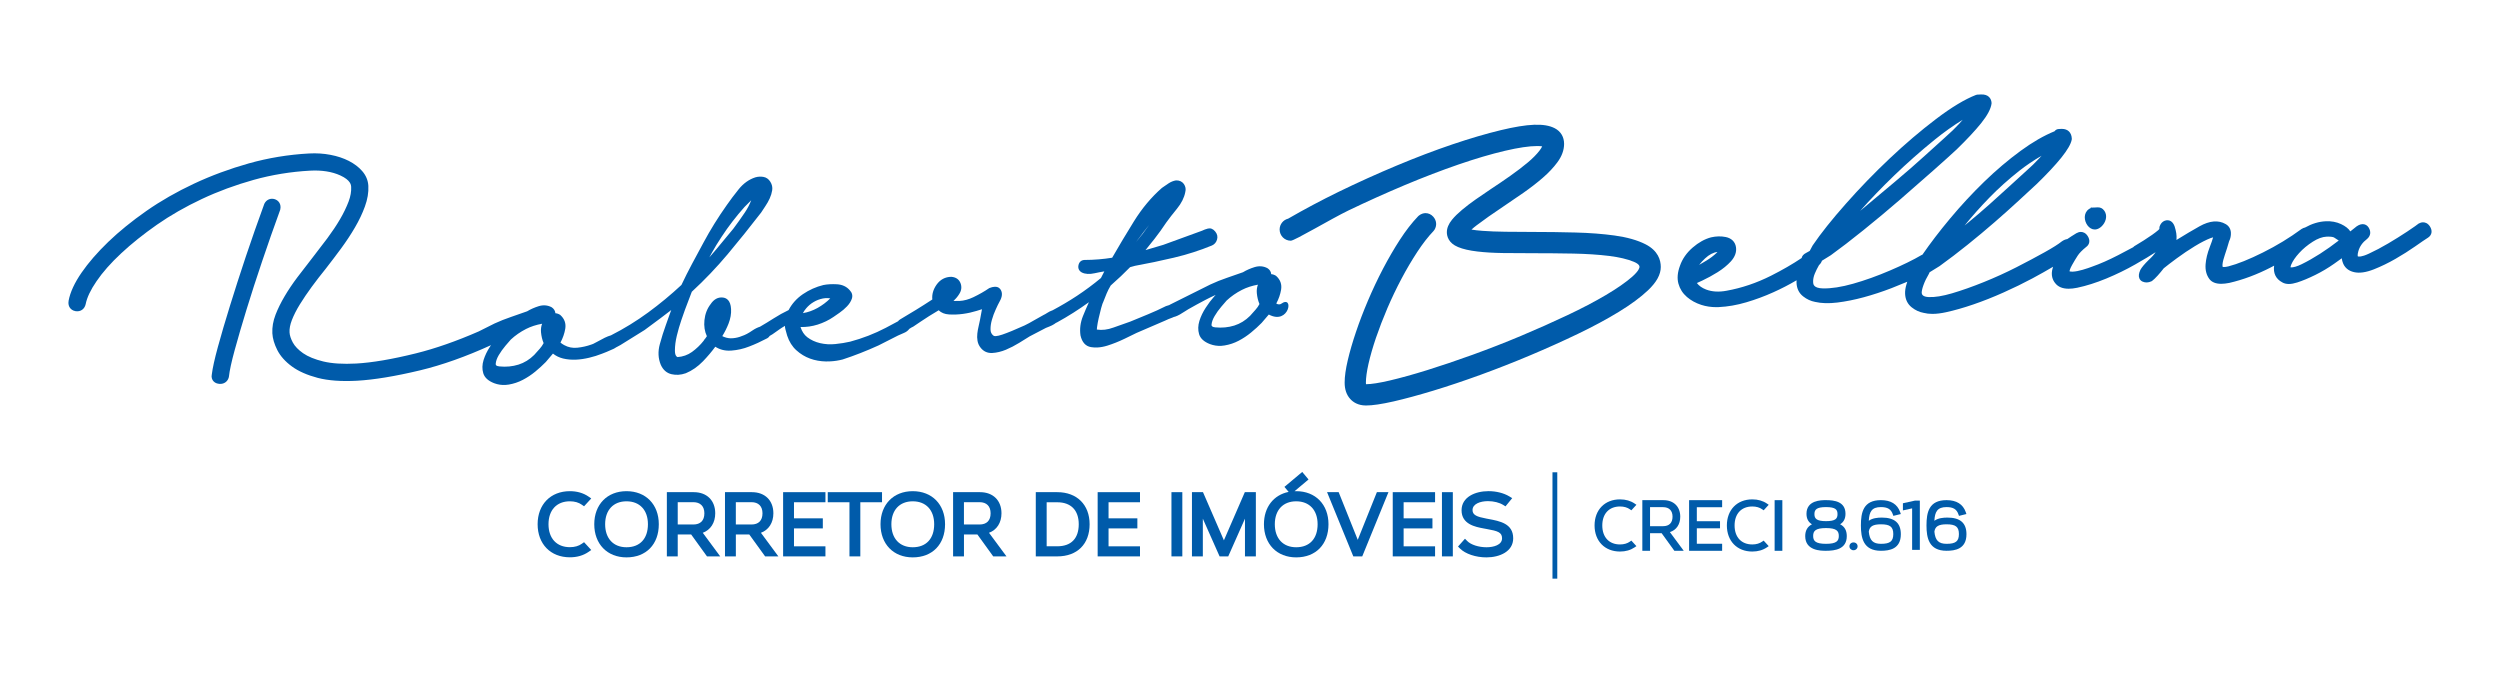
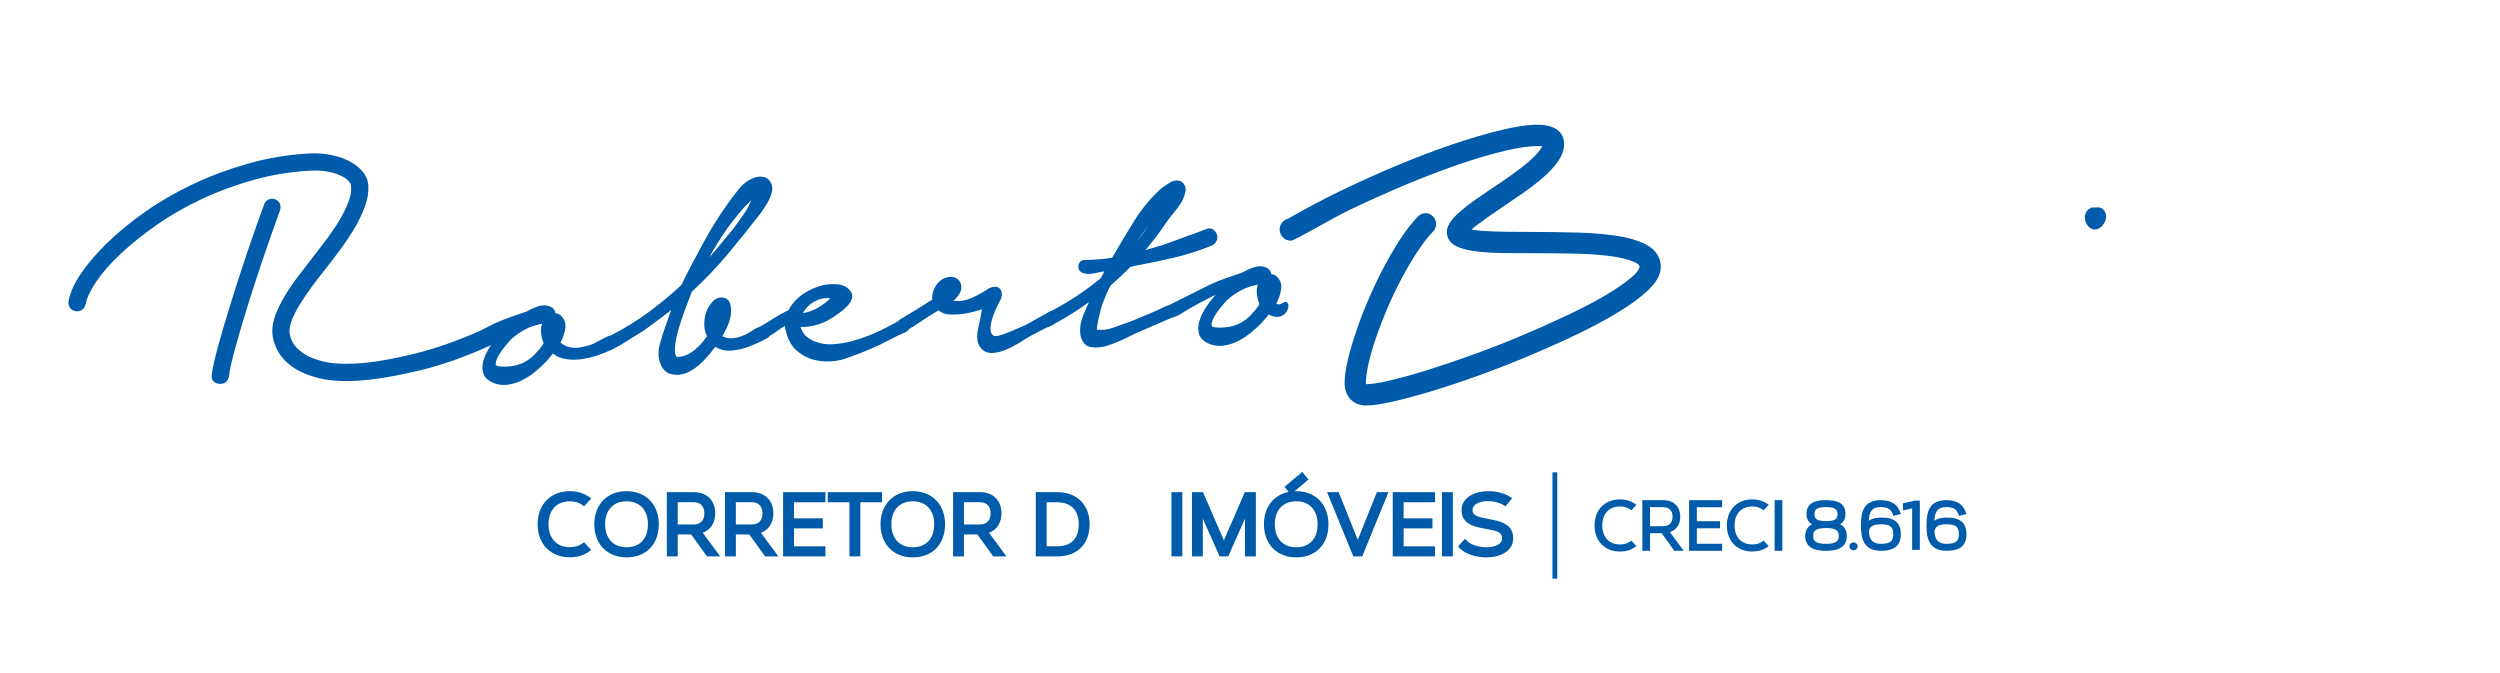
<svg xmlns="http://www.w3.org/2000/svg" version="1.1" id="Layer_1" x="0px" y="0px" width="1300px" height="350px" viewBox="0 0 1300 350" enable-background="new 0 0 1300 350" xml:space="preserve">
  <g>
    <g>
      <g>
        <path fill="#005BAA" d="M302.6,282.724c-1.674,1.208-3.777,1.808-6.264,1.808c-6.857,0-11.115-4.559-11.115-11.928     c0-7.358,4.258-11.928,11.115-11.928c2.486,0,4.59,0.607,6.264,1.814l1.109,0.78l3.738-4.072l-1.457-1.009     c-2.682-1.837-5.936-2.779-9.654-2.779c-10.035,0-16.77,6.913-16.77,17.193c0,10.282,6.734,17.197,16.77,17.197     c3.719,0,6.967-0.939,9.654-2.783l1.463-1.005l-3.744-4.073L302.6,282.724z" />
        <path fill="#005BAA" d="M325.779,255.41c-10.02,0-16.762,6.913-16.762,17.193c0,10.309,6.742,17.237,16.762,17.237     c10.201,0,16.799-6.763,16.799-17.237C342.578,262.323,335.826,255.41,325.779,255.41z M325.779,284.575     c-6.846,0-11.107-4.583-11.107-11.972c0-7.358,4.262-11.921,11.107-11.921c6.875,0,11.146,4.562,11.146,11.921     C336.926,280.101,332.758,284.575,325.779,284.575z" />
        <path fill="#005BAA" d="M371.922,266.915c0-6.673-4.375-10.989-11.156-10.989h-14.002v33.397h5.656v-11.386h6.994l8.215,11.386     h6.887l-9.072-12.271C369.5,275.539,371.922,271.83,371.922,266.915z M352.418,261.132h8.109c3.643,0,5.748,2.104,5.748,5.794     c0,3.755-2.031,5.814-5.748,5.814h-8.109V261.132z" />
        <path fill="#005BAA" d="M402.156,266.915c0-6.673-4.381-10.989-11.158-10.989h-14.006v33.397h5.65v-11.386h6.992l8.23,11.386     h6.885l-9.07-12.271C399.734,275.539,402.156,271.83,402.156,266.915z M382.633,261.132h8.127c3.645,0,5.734,2.104,5.734,5.794     c0,3.755-2.037,5.814-5.734,5.814h-8.127V261.132z" />
        <polygon fill="#005BAA" points="407.219,289.323 429.23,289.323 429.23,284.091 412.871,284.091 412.871,274.772      427.867,274.772 427.867,269.535 412.871,269.535 412.871,261.167 429.23,261.167 429.23,255.926 407.219,255.926    " />
        <polygon fill="#005BAA" points="458.652,255.926 430.432,255.926 430.432,261.167 441.721,261.167 441.721,289.323      447.367,289.323 447.367,261.167 458.652,261.167    " />
        <path fill="#005BAA" d="M474.627,255.41c-10.029,0-16.76,6.913-16.76,17.193c0,10.309,6.73,17.237,16.76,17.237     c10.201,0,16.803-6.763,16.803-17.237C491.43,262.323,484.67,255.41,474.627,255.41z M474.627,284.575     c-6.85,0-11.111-4.583-11.111-11.972c0-7.358,4.262-11.921,11.111-11.921c6.881,0,11.148,4.562,11.148,11.921     C485.775,280.101,481.609,284.575,474.627,284.575z" />
        <path fill="#005BAA" d="M520.77,266.915c0-6.673-4.373-10.989-11.158-10.989h-14.006v33.397h5.656v-11.386h6.99l8.227,11.386     h6.895l-9.088-12.271C518.346,275.539,520.77,271.83,520.77,266.915z M501.25,261.132h8.115c3.662,0,5.75,2.104,5.75,5.794     c0,3.755-2.033,5.814-5.75,5.814h-8.115V261.132z" />
        <path fill="#005BAA" d="M549.795,255.926h-11.186v33.397h11.186c10.367,0,16.805-6.404,16.805-16.72     C566.6,262.476,560.004,255.926,549.795,255.926z M549.795,284.068h-5.531v-22.886h5.531c7.098,0,11.156,4.167,11.156,11.421     C560.951,279.999,556.984,284.068,549.795,284.068z" />
-         <polygon fill="#005BAA" points="570.781,289.323 592.799,289.323 592.799,284.091 576.445,284.091 576.445,274.772      591.43,274.772 591.43,269.535 576.445,269.535 576.445,261.167 592.799,261.167 592.799,255.926 570.781,255.926    " />
        <rect x="609.156" y="255.926" fill="#005BAA" width="5.654" height="33.397" />
        <polygon fill="#005BAA" points="650.143,255.926 647.309,255.926 636.428,280.975 625.553,255.926 622.723,255.926      622.395,255.926 619.816,255.926 619.816,289.323 625.475,289.323 625.475,269.708 634.184,289.316 638.686,289.316      647.381,269.708 647.381,289.323 653.047,289.323 653.047,255.926 650.469,255.926    " />
        <path fill="#005BAA" d="M674.014,255.41c-0.287,0-0.572,0.011-0.854,0.018l7.271-6.098l-3.268-3.918l-9.264,7.768l2.193,2.609     c-7.824,1.577-12.844,7.941-12.844,16.814c0,10.309,6.736,17.237,16.764,17.237c10.197,0,16.799-6.763,16.799-17.237     C690.812,262.323,684.061,255.41,674.014,255.41z M674.014,284.575c-6.854,0-11.111-4.583-11.111-11.972     c0-7.358,4.258-11.921,11.111-11.921c6.867,0,11.145,4.562,11.145,11.921C685.158,280.101,680.992,284.575,674.014,284.575z" />
        <polygon fill="#005BAA" points="706.035,280.714 696.104,255.926 690.074,255.926 703.721,289.323 708.365,289.323      721.996,255.926 715.979,255.926    " />
        <polygon fill="#005BAA" points="724.223,289.323 746.236,289.323 746.236,284.091 729.881,284.091 729.881,274.772      744.871,274.772 744.871,269.535 729.881,269.535 729.881,261.167 746.236,261.167 746.236,255.926 724.223,255.926    " />
        <rect x="749.812" y="255.926" fill="#005BAA" width="5.66" height="33.397" />
        <path fill="#005BAA" d="M773.906,269.847l-1.078-0.207c-4.816-0.91-7.109-1.8-7.109-4.402c0-3.216,4.025-4.647,8.018-4.647     c3.02,0,5.92,0.729,7.971,1.998l1.152,0.716l3.49-4.272l-1.523-0.921c-2.859-1.729-6.793-2.715-10.803-2.715     c-6.965,0-14.01,3.08-14.01,9.958c0,7.297,7.207,8.638,11.504,9.44l1.506,0.278c5.84,1.044,8.043,1.731,8.043,4.854     c0,3.438-4.352,4.65-8.084,4.65c-4.092,0-8.135-1.311-10.039-3.26l-1.156-1.182l-3.621,4.069l1.033,1.035     c2.811,2.79,8.199,4.601,13.709,4.601c6.957,0,13.953-3.062,13.953-9.919C786.861,272.265,779.988,270.977,773.906,269.847z" />
      </g>
      <g>
        <path fill="#005BAA" d="M850.936,283.989l-2.637-2.881l-0.695,0.496c-1.393,1-3.15,1.51-5.201,1.51     c-5.684,0-9.213-3.785-9.213-9.881c0-6.088,3.529-9.864,9.213-9.864c2.051,0,3.809,0.502,5.201,1.5l0.695,0.498l2.637-2.877     l-0.912-0.629c-2.115-1.452-4.68-2.187-7.621-2.187c-7.902,0-13.227,5.45-13.227,13.559c0,8.12,5.324,13.568,13.227,13.568     c2.941,0,5.494-0.738,7.621-2.188L850.936,283.989z" />
        <path fill="#005BAA" d="M854.012,260.083v26.335h4.01v-9.159h6.029l6.625,9.159h4.865l-7.195-9.723     c3.393-1.099,5.385-4.006,5.385-8.036c0-5.211-3.426-8.576-8.719-8.576H854.012z M869.721,268.664     c0,3.195-1.746,4.948-4.896,4.948h-6.803v-9.886h6.803C867.932,263.727,869.721,265.527,869.721,268.664z" />
        <polygon fill="#005BAA" points="895.512,260.083 878.33,260.083 878.33,286.418 895.512,286.418 895.512,282.752      882.348,282.752 882.348,274.714 894.408,274.714 894.408,271.035 882.348,271.035 882.348,263.755 895.512,263.755    " />
-         <path fill="#005BAA" d="M919.729,283.989l-2.637-2.881l-0.705,0.496c-1.393,1-3.139,1.51-5.191,1.51     c-5.684,0-9.211-3.785-9.211-9.881c0-6.088,3.527-9.864,9.211-9.864c2.053,0,3.803,0.502,5.191,1.5l0.705,0.498l2.637-2.877     l-0.914-0.629c-2.119-1.452-4.686-2.187-7.619-2.187c-7.922,0-13.223,5.45-13.223,13.559c0,8.12,5.301,13.568,13.223,13.568     c2.934,0,5.492-0.738,7.619-2.188L919.729,283.989z" />
+         <path fill="#005BAA" d="M919.729,283.989l-2.637-2.881l-0.705,0.496c-1.393,1-3.139,1.51-5.191,1.51     c-5.684,0-9.211-3.785-9.211-9.881c0-6.088,3.527-9.864,9.211-9.864c2.053,0,3.803,0.502,5.191,1.5l0.705,0.498l2.637-2.877     l-0.914-0.629c-2.119-1.452-4.686-2.187-7.619-2.187c-7.922,0-13.223,5.45-13.223,13.559c0,8.12,5.301,13.568,13.223,13.568     c2.934,0,5.492-0.738,7.619-2.188L919.729,283.989" />
        <rect x="922.805" y="260.083" fill="#005BAA" width="4.016" height="26.335" />
        <path fill="#005BAA" d="M960.326,278.78c0-2.938-1.129-4.973-3.457-6.159c1.857-1.13,2.785-2.96,2.785-5.45     c0-6.361-5.783-7.099-10.123-7.099c-2.51,0-10.158,0-10.158,7.099c0,2.497,0.947,4.327,2.842,5.469     c-2.334,1.193-3.5,3.256-3.5,6.141c0,7.627,8.143,7.627,10.816,7.627C954.164,286.407,960.326,285.612,960.326,278.78z      M942.844,278.693c0-2.526,1.123-4.099,6.688-4.099c5.533,0,6.648,1.572,6.648,4.099c0,2.53-1.115,4.096-6.648,4.096     C943.967,282.789,942.844,281.224,942.844,278.693z M943.504,267.338c0-2.26,1.01-3.654,6.021-3.654     c5.008,0,5.98,1.337,5.98,3.654c0,2.316-0.973,3.657-5.98,3.657C944.514,270.995,943.504,269.597,943.504,267.338z" />
        <path fill="#005BAA" d="M963.814,286.126c1.201,0,2.135-0.905,2.135-2.047c0-1.149-0.922-2.021-2.135-2.021     c-1.199,0-2.107,0.871-2.107,2.021C961.707,285.221,962.641,286.126,963.814,286.126z" />
        <path fill="#005BAA" d="M988.436,277.794c0-5.815-3.223-8.65-9.869-8.65c-2.129,0-4.85,0.221-6.799,1.66     c0.248-4.721,1.537-7.12,6.318-7.12c3.451,0,5.24,1.084,6.166,3.744l0.295,0.824l3.885-0.954l-0.359-1.002     c-1.455-4.131-4.814-6.224-9.986-6.224c-9.156,0-10.418,6.318-10.418,13.146c0,6.521,1.232,13.189,10.418,13.189     C982.527,286.407,988.436,285.503,988.436,277.794z M971.768,276.457c0.389-2.748,2.188-3.817,6.348-3.817     c4.719,0,6.391,1.322,6.391,5.078c0,3.741-1.672,5.071-6.391,5.071C973.988,282.789,972.201,281.019,971.768,276.457z" />
        <polygon fill="#005BAA" points="998.316,285.947 998.316,260.308 995.805,260.308 989.512,261.695 989.512,265.418      994.307,264.348 994.307,285.947    " />
        <path fill="#005BAA" d="M1001.773,273.218c0,6.521,1.246,13.189,10.434,13.189c4.441,0,10.352-0.904,10.352-8.613     c0-5.815-3.229-8.65-9.875-8.65c-2.131,0-4.85,0.221-6.811,1.66c0.264-4.721,1.555-7.12,6.334-7.12     c3.445,0,5.238,1.084,6.172,3.744l0.287,0.824l3.867-0.954l-0.342-1.002c-1.459-4.131-4.818-6.224-9.984-6.224     C1003.047,260.072,1001.773,266.391,1001.773,273.218z M1018.633,277.718c0,3.741-1.68,5.071-6.404,5.071     c-4.131,0-5.922-1.771-6.344-6.332c0.396-2.748,2.189-3.817,6.344-3.817C1016.953,272.64,1018.633,273.962,1018.633,277.718z" />
      </g>
      <g>
        <rect x="807.287" y="245.59" fill="#005BAA" width="2.498" height="55.304" />
      </g>
    </g>
    <g>
      <g>
        <g>
          <path fill="#005BAA" d="M145.736,108.958c0.652-2.907-0.979-4.795-2.914-5.396c-2.135-0.649-4.234,0.255-5.266,2.206      c-0.051,0.124-0.109,0.242-0.168,0.375c-3.303,9.02-6.498,18.149-9.523,27.164c-3.004,9.013-5.793,17.66-8.266,25.666      c-2.482,7.987-4.594,15.198-6.297,21.422c-1.719,6.299-2.752,10.973-3.158,14.28c-0.357,1.56,0.201,2.666,0.574,3.199      c0.484,0.701,1.451,1.579,3.266,1.739c0.277,0.032,0.541,0.032,0.801,0.013c2.029-0.111,3.635-1.388,4.166-3.357      c0.033-0.154,0.066-0.308,0.096-0.464c0.332-3.11,1.344-7.73,2.992-13.76c1.664-6.098,3.729-13.171,6.139-21.02      c2.406-7.867,5.158-16.343,8.15-25.206c2.98-8.856,6.119-17.768,9.297-26.496C145.67,109.202,145.697,109.082,145.736,108.958z" />
        </g>
        <g>
          <path fill="#005BAA" d="M666.162,157.984c-0.734,0.528-1.992,0.269-2.496-0.165c1.254-2.326,2.088-4.726,2.496-7.136      c0.477-2.839-0.375-5.239-2.625-7.253c-0.83-0.519-1.672-0.807-2.502-0.867c-0.096-1.258-0.744-2.307-1.939-3.092      c-2.053-1.112-4.334-1.303-6.734-0.567c-2.223,0.686-4.242,1.579-6.016,2.659c-2.695,0.967-5.49,1.936-8.375,2.92      c-2.947,0.996-5.818,2.148-8.572,3.44l-21.125,10.541c-0.074,0.048-0.135,0.119-0.223,0.16      c-0.652,0.169-1.223,0.348-1.758,0.554c-3.094,1.554-6.221,2.975-9.287,4.234l-9.303,3.833      c-2.457,0.828-5.357,1.851-8.697,3.075c-3.062,1.131-5.943,1.474-8.641,1.051c0-0.213,0.004-0.578,0.092-1.219      c0.195-1.459,0.484-3.068,0.873-4.76c0.375-1.707,0.795-3.43,1.262-5.142c0.59-2.179,0.879-2.806,1.047-3.101      c0.605-1.548,1.211-3.064,1.824-4.565c0.576-1.389,1.297-2.788,2.125-4.143c1.865-1.631,3.635-3.257,5.291-4.823      c1.646-1.567,3.254-3.137,4.775-4.697l2.561-0.703c6.57-1.184,13.363-2.616,20.217-4.236c6.865-1.619,13.512-3.752,19.781-6.331      c1.334-0.595,2.229-1.62,2.65-3.089c0.441-1.498,0.119-2.912-0.984-4.22c-1.104-1.332-2.375-1.841-3.777-1.493      c-1.09,0.281-2.141,0.672-3.037,1.121l-20.158,7.344l-9.248,2.737c1.605-1.939,3.158-3.89,4.66-5.82      c2.16-2.76,4.219-5.624,6.105-8.489c1.537-2.131,3.422-4.567,5.615-7.238c2.287-2.801,3.744-5.701,4.297-8.576      c0.418-1.538,0.17-2.967-0.729-4.27c-0.951-1.309-2.381-1.923-4.094-1.858c-1.361,0.224-2.68,0.761-3.914,1.58      c-1.146,0.763-2.256,1.521-3.408,2.335c-5.467,4.788-10.359,10.625-14.529,17.348c-4.082,6.588-7.896,12.953-11.328,18.941      c-2.318,0.372-4.648,0.668-6.961,0.848c-2.43,0.206-4.887,0.316-7.445,0.316c-1.65,0.074-2.756,1.035-3.115,2.691      c-0.359,1.652,0.258,3.012,1.785,3.846c1.738,0.841,3.975,0.959,6.635,0.37c1.766-0.393,3.445-0.717,5.02-0.96l-1.756,3.446      c-4.018,3.342-8.217,6.452-12.48,9.271c-4.064,2.688-8.338,5.199-12.777,7.571c-0.035,0.007-0.082,0.007-0.111,0.022      c-0.836,0.277-1.676,0.703-2.555,1.267c-0.936,0.618-1.406,0.854-1.742,0.993c-1.723,0.924-3.461,1.901-5.184,2.911      c-1.627,0.978-3.264,1.855-4.857,2.624c-4.834,2.195-8.746,3.791-11.625,4.778c-1.383,0.461-2.512,0.728-3.328,0.775      c-0.873,0.038-1.146-0.161-1.334-0.331c-0.945-0.738-1.416-1.785-1.426-3.171c-0.023-1.572,0.217-3.24,0.721-4.989      c0.504-1.801,1.166-3.591,1.953-5.3c0.783-1.757,1.492-3.21,2.113-4.32c1.301-2.29,1.486-4.292,0.551-5.919      c-0.451-0.801-1.377-1.732-3.244-1.621c-0.799,0.041-1.66,0.249-2.678,0.656c-0.064,0.034-0.135,0.054-0.17,0.092      c-2.365,1.633-5.111,3.193-8.16,4.661c-2.451,1.171-4.863,1.831-7.166,1.953c-0.494,0.027-0.975,0.034-1.545,0.011      c-0.592,0.033-1.129,0.01-1.643-0.072c1.219-1.051,2.217-2.252,3.02-3.572c1.162-1.828,1.381-3.729,0.633-5.648      c-0.773-1.933-2.371-3.059-4.723-3.26c-3.182,0.01-5.809,1.396-7.719,4.082c-1.736,2.475-2.48,5.064-2.207,7.697      c-2.977,1.956-5.824,3.761-8.443,5.371c-2.756,1.682-5.541,3.359-8.348,5.023c-0.443,0.252-0.764,0.574-1.02,0.94      c-0.705,0.408-1.463,0.81-2.24,1.193c-1.393,0.701-2.822,1.449-4.166,2.223c-2.906,1.519-5.953,2.899-9.045,4.099      c-3.092,1.193-6.293,2.24-9.484,3.094c-2.314,0.534-4.883,0.958-7.633,1.236c-2.707,0.291-5.385,0.135-7.959-0.466      c-2.523-0.588-4.777-1.624-6.707-3.098c-1.598-1.241-2.773-3.013-3.492-5.288c3.014,0.072,6.008-0.351,8.928-1.268      c3-0.952,5.775-2.303,8.236-3.99c0.668-0.457,1.705-1.177,3.115-2.16c1.445-1.009,2.766-2.13,3.914-3.354      c1.213-1.267,2.053-2.616,2.51-4.002c0.508-1.585,0.119-3.1-1.104-4.355c-1.635-1.91-3.898-2.954-6.707-3.11      c-2.645-0.141-4.949-0.009-7.008,0.398c-3.783,0.92-7.367,2.516-10.658,4.755c-3.229,2.211-5.715,4.987-7.414,8.269      c-2.631,1.255-5.252,2.702-7.793,4.33c-2.438,1.567-4.857,3.022-7.104,4.327c-1.262,0.393-2.615,1.054-4.021,2.022      c-1.986,1.373-3.777,2.312-5.404,2.827c-1.398,0.599-2.936,0.973-4.561,1.124c-1.58,0.168-3.094-0.044-4.615-0.631      c-0.316-0.089-0.586-0.21-0.795-0.344c-0.053-0.045-0.115-0.083-0.188-0.137c1.248-2.007,2.328-4.169,3.227-6.44      c1.012-2.589,1.477-5.167,1.324-7.636c-0.24-4.585-2.463-5.78-4.311-5.972c-2.506-0.262-4.656,0.938-6.336,3.461      c-1.787,2.307-2.867,5.1-3.203,8.334c-0.311,3.06,0.105,5.853,1.271,8.326c-0.268,0.467-0.535,0.859-0.805,1.158      c-0.424,0.465-0.705,0.869-0.879,1.21c-1.748,2.22-3.793,4.175-6.08,5.824c-2.195,1.575-4.736,2.479-7.514,2.661      c-0.471-0.191-1.344-0.791-1.344-3.455c0-2.34,0.336-4.921,0.994-7.659c0.67-2.755,1.449-5.482,2.342-8.085      c0.902-2.607,1.535-4.408,1.881-5.383l3.566-9.386c6.672-6.154,12.975-12.754,18.727-19.621      c5.77-6.875,11.576-14.117,17.324-21.564c0.623-0.996,1.352-2.104,2.191-3.324c0.842-1.245,1.609-2.592,2.258-4.001      c0.646-1.411,1.08-2.851,1.301-4.26c0.236-1.553-0.088-3.034-0.967-4.43c-0.887-1.422-2.111-2.281-3.631-2.531      c-1.383-0.238-2.75-0.168-4.154,0.233c-3.277,1.056-6.197,3.127-8.639,6.156c-2.354,2.919-4.449,5.719-6.24,8.29      c-4.508,6.362-8.582,12.931-12.111,19.521c-2.025,3.721-4.01,7.41-5.957,11.061c-1.916,3.588-3.764,7.271-5.49,10.923      c-5.436,5.057-11.252,9.879-17.307,14.321c-6.082,4.454-12.537,8.427-19.256,11.837c0,0.01-0.025,0.019-0.045,0.035      c-1.037,0.306-2.117,0.704-3.26,1.267c-1.449,0.72-2.855,1.468-4.195,2.224c-1.568,0.917-2.404,1.225-2.885,1.349      c-2.256,0.809-4.666,1.347-7.209,1.615c-2.426,0.26-4.715-0.198-6.832-1.367c-0.791-0.441-1.426-0.875-1.92-1.306      c1.248-2.34,2.078-4.736,2.486-7.144c0.465-2.827-0.375-5.244-2.639-7.253c-0.807-0.525-1.656-0.812-2.486-0.863      c-0.105-1.256-0.754-2.299-1.92-3.094c-2.074-1.114-4.365-1.312-6.766-0.573c-2.211,0.69-4.223,1.586-6.012,2.664      c-2.699,0.966-5.498,1.943-8.379,2.933c-2.941,0.993-5.807,2.136-8.568,3.407l-8.256,4.136      c-11.596,5.062-22.535,8.88-32.559,11.372c-12.398,3.079-22.889,4.859-31.154,5.313c-6.834,0.367-12.576,0.007-17.084-1.078      c-4.414-1.07-7.947-2.516-10.512-4.3c-2.479-1.734-4.256-3.594-5.318-5.53c-1.064-1.964-1.631-3.756-1.719-5.321      c-0.105-1.863,0.303-3.996,1.209-6.358c1-2.567,2.395-5.32,4.158-8.179c1.834-2.959,3.902-6.02,6.158-9.097      c2.314-3.158,4.748-6.285,7.268-9.403c2.668-3.415,5.365-6.99,8.016-10.569c2.693-3.68,5.131-7.354,7.211-10.939      c2.131-3.645,3.867-7.292,5.154-10.835c1.387-3.766,1.988-7.397,1.807-10.773c-0.154-2.844-1.229-5.446-3.209-7.707      c-1.76-2.045-4.098-3.806-6.949-5.277c-2.742-1.406-5.957-2.482-9.51-3.15c-3.523-0.69-7.268-0.926-11.145-0.72      c-10.729,0.582-21.242,2.321-31.289,5.142c-10.008,2.824-19.607,6.367-28.561,10.567c-8.977,4.208-17.324,8.981-24.812,14.219      c-7.463,5.222-14.102,10.604-19.734,16.018c-5.648,5.446-10.32,10.812-13.871,15.966c-3.691,5.34-5.971,10.28-6.777,14.636      c-0.332,1.776,0.178,2.986,0.662,3.677c0.475,0.674,1.377,1.522,2.967,1.786c2.553,0.402,4.654-1.047,5.236-3.651      c0.662-3.415,2.559-7.433,5.639-11.909c3.17-4.662,7.471-9.53,12.77-14.47c5.344-4.997,11.631-10.018,18.648-14.93      c6.998-4.875,14.848-9.369,23.311-13.348c8.467-3.992,17.562-7.335,27.02-9.98c9.434-2.627,19.279-4.238,29.277-4.781      c6.09-0.331,11.371,0.5,15.701,2.461c5.506,2.501,5.645,5.094,5.688,5.94c0.131,2.4-0.312,4.979-1.338,7.687      c-1.133,2.963-2.623,6.055-4.451,9.174c-1.861,3.18-4.07,6.486-6.566,9.854c-2.539,3.388-5.164,6.83-7.834,10.246      c-2.684,3.42-5.25,6.762-7.732,10.028c-2.529,3.353-4.768,6.68-6.668,9.912c-1.949,3.297-3.533,6.514-4.709,9.55      c-1.275,3.3-1.838,6.566-1.684,9.698c0.152,2.713,1.02,5.654,2.566,8.722c1.586,3.13,4.146,6.016,7.639,8.562      c3.389,2.479,7.91,4.479,13.426,5.931c5.438,1.413,12.312,1.915,20.424,1.47c8.775-0.49,19.816-2.302,32.789-5.408      c11.439-2.745,23.805-7.133,36.861-13.092c-0.178,0.283-0.385,0.558-0.561,0.851c-1.455,2.203-2.559,4.508-3.299,6.848      c-0.758,2.441-0.811,4.76-0.168,6.9c0.682,2.253,2.588,4.011,5.689,5.201c1.881,0.706,3.824,1.003,5.84,0.894      c0.562-0.034,1.152-0.102,1.729-0.19c2.568-0.433,5.031-1.26,7.32-2.464c2.279-1.188,4.465-2.627,6.49-4.299      c1.992-1.638,3.807-3.304,5.463-4.99l3.705-4.359c1.566,1.229,3.316,2.079,5.271,2.553c4.33,1.048,8.961,0.695,13.607-0.411      c2.314-0.547,4.514-1.241,6.562-2.06l2.453-0.962c1.252-0.497,2.459-1.024,3.615-1.582c0.508-0.239,0.965-0.53,1.396-0.83      c0.102-0.052,0.197-0.074,0.307-0.14c0.576-0.36,1.182-0.692,1.916-1.035l12.537-7.801c2.664-1.965,5.406-3.985,8.209-6.085      c1.896-1.423,3.781-2.861,5.641-4.297c-0.322,0.843-0.635,1.684-0.928,2.521c-0.666,1.851-1.301,3.614-1.891,5.316      c-1.104,3.026-2.16,6.359-3.129,9.932c-1.037,3.769-0.871,7.358,0.498,10.682c1.203,2.709,3.111,4.357,5.646,4.928      c1.135,0.255,2.287,0.351,3.465,0.293c1.262-0.069,2.578-0.334,3.916-0.813c3.217-1.319,6.217-3.42,8.924-6.206      c2.4-2.499,4.561-5.04,6.408-7.572c2.352,1.51,5.018,2.193,7.949,2.019l0.355-0.008c3.254-0.247,6.385-0.96,9.297-2.118      c3.016-1.141,6.197-2.602,9.463-4.323c0.537-0.312,0.922-0.72,1.219-1.198c0.514-0.34,0.998-0.648,1.445-0.852l3.705-2.611      c0.895-0.619,1.824-1.22,2.77-1.754c0.016,0.563,0.096,1.143,0.24,1.734c0.273,1.108,0.58,2.229,0.926,3.346      c1.047,3.153,2.664,5.718,4.816,7.638c2.105,1.911,4.486,3.351,7.064,4.286c2.568,0.951,5.354,1.445,8.281,1.5      c0.791,0.012,1.598,0,2.381-0.052c2.092-0.114,4.199-0.436,6.293-0.975c6.133-1.998,12.408-4.463,18.668-7.313l10.123-5.134      c0.893-0.446,1.953-0.915,3.178-1.399c1.113-0.448,2.021-1.147,2.717-2.075c0.715-0.486,1.393-0.9,2.049-1.172      c0.951-0.612,2.189-1.448,3.734-2.521c1.6-1.08,3.059-2.041,4.488-2.933c1.34-0.821,3-1.834,4.992-3.036      c1.32,1.289,3.105,2.027,5.34,2.162c2.35,0.158,4.822,0.062,7.357-0.288c2.52-0.346,4.881-0.881,7.033-1.553      c1.137-0.36,2.059-0.653,2.783-0.866l-1.018,5.505c-0.221,1.129-0.467,2.269-0.75,3.45c-0.289,1.19-0.504,2.42-0.646,3.679      c-0.164,1.267-0.121,2.552,0.096,3.804c0.225,1.315,0.768,2.516,1.594,3.547c1.525,1.97,3.58,2.9,6.086,2.769      c2.305-0.127,4.693-0.699,7.08-1.687c2.344-0.992,4.666-2.185,6.912-3.572l5.473-3.394l8.41-4.381l1.838-0.733      c0.865-0.336,1.691-0.751,2.473-1.241c0.316-0.185,0.6-0.398,0.896-0.631c0.184-0.069,0.381-0.146,0.566-0.255      c5.729-3.142,11.291-6.672,16.596-10.508c-1.146,2.54-2.18,4.953-3.092,7.223c-1.334,3.334-1.777,6.698-1.277,10.08      c0.793,3.54,2.641,5.579,5.479,6.06c1.09,0.185,2.25,0.245,3.416,0.181c1.6-0.089,3.328-0.413,5.094-0.965      c2.939-0.922,5.934-2.122,8.861-3.536l6.342-3.086l14.914-6.422c0.887-0.452,2.082-0.948,3.672-1.524      c0.297-0.102,0.551-0.221,0.791-0.351c0.203-0.038,0.408-0.077,0.6-0.137c0.807-0.267,1.643-0.65,2.496-1.136      c0.826-0.47,1.648-0.975,2.473-1.52c0.773-0.513,1.441-0.924,1.945-1.219c2.967-1.681,5.941-3.327,8.879-4.849      c1.729-0.905,3.514-1.778,5.328-2.599l-1.008,1.121c-1.336,1.49-2.736,3.346-4.156,5.539c-1.451,2.207-2.564,4.518-3.293,6.852      c-0.744,2.43-0.807,4.743-0.168,6.902c0.672,2.248,2.576,3.995,5.688,5.188c1.877,0.705,3.836,1.001,5.848,0.895      c0.566-0.03,1.146-0.096,1.732-0.204c2.559-0.42,5.016-1.239,7.311-2.449c2.271-1.181,4.455-2.629,6.48-4.302      c2.016-1.648,3.84-3.312,5.467-4.979l3.729-4.354C670.387,169.265,673.117,153.021,666.162,157.984z M654.922,158.1      c-0.545,1.06-1.227,2.044-1.99,2.888l-2.906,3.26c-2.387,2.378-5.139,4.076-8.189,5.037c-3.078,0.961-6.395,1.282-9.908,0.941      c-0.758-0.065-1.32-0.248-1.623-0.524c-0.145-0.137-0.359-0.376-0.299-0.965c0.121-1.331,0.658-2.802,1.609-4.406      c0.969-1.665,2.146-3.305,3.479-4.862c1.369-1.594,2.301-2.684,2.762-3.202c2.305-2.152,4.975-4.013,7.92-5.512      c2.473-1.271,5.281-2.183,8.352-2.728c-0.518,1.355-0.719,2.824-0.574,4.424C653.738,154.466,654.186,156.364,654.922,158.1z       M590.805,125.793c0.234-0.33,0.48-0.661,0.715-0.989c1.973-2.679,4.045-5.359,6.119-7.953      C595.514,119.912,593.223,122.905,590.805,125.793z M417.514,162.837c0.439-0.856,1.002-1.703,1.723-2.537      c1.113-1.296,2.4-2.407,3.855-3.247c1.434-0.868,3.062-1.487,4.814-1.844c0.484-0.104,0.973-0.163,1.463-0.195      c0.768-0.028,1.561,0.011,2.367,0.146c-1.92,1.924-4.119,3.573-6.582,4.965C422.697,161.49,420.143,162.394,417.514,162.837z       M368.834,133.858c0.395-0.733,0.797-1.455,1.182-2.162c1.568-2.837,3.326-5.719,5.227-8.573      c1.795-2.761,3.707-5.433,5.658-7.961c1.984-2.582,4.102-5.136,6.252-7.536c0.797-0.744,1.719-1.686,2.793-2.797      c0.23-0.244,0.471-0.478,0.701-0.707c-0.854,2.215-1.945,4.329-3.293,6.328c-1.969,2.914-3.994,5.792-6.039,8.502      c-2.846,3.479-5.744,6.978-8.674,10.471C371.383,130.923,370.111,132.397,368.834,133.858z M282.686,178.415      c-0.553,1.069-1.225,2.038-1.979,2.889l-2.912,3.25c-2.393,2.393-5.143,4.085-8.189,5.047c-3.092,0.961-6.404,1.289-9.906,0.938      c-0.846-0.079-1.441-0.28-1.719-0.614c-0.059-0.074-0.252-0.29-0.193-0.866c0.111-1.34,0.646-2.812,1.582-4.409      c0.986-1.663,2.162-3.295,3.482-4.875c1.373-1.586,2.312-2.674,2.77-3.202c2.305-2.144,4.967-3.995,7.926-5.508      c2.48-1.259,5.285-2.175,8.348-2.717c-0.514,1.354-0.707,2.827-0.572,4.419C281.51,174.792,281.955,176.681,282.686,178.415z" />
        </g>
      </g>
-       <path fill="#005BAA" d="M1263.566,117.751c-1.141-1.768-2.576-2.148-3.564-2.148c-0.754,0-1.518,0.217-2.287,0.64    c-0.1,0.067-0.205,0.13-0.305,0.22c-0.518,0.429-1.939,1.471-5.699,3.98c-3.051,2.021-6.359,4.09-9.84,6.145    c-3.445,2.044-6.854,3.84-10.109,5.342c-3.863,1.783-5.223,1.529-5.674,1.395c0,0-0.346-0.593,0.254-2.7    c0.707-2.499,2.18-4.569,4.502-6.341c0.045-0.026,0.078-0.062,0.113-0.096c1.809-1.584,2.072-3.797,0.701-5.923    c-0.713-1.107-1.803-1.712-3.051-1.712c-1.324,0-2.717,0.665-4.285,2.057c-0.678,0.535-1.383,1.113-2.156,1.715    c-0.949-1.473-2.539-2.721-4.828-3.801c-2.375-1.111-5.025-1.601-7.906-1.471c-3.639,0.165-7.242,1.26-10.775,3.244    c-0.615,0.131-1.24,0.392-1.902,0.809c-0.033,0.027-0.072,0.058-0.115,0.087c-6.039,4.447-12.73,8.521-19.891,12.092    c-7.115,3.56-13.203,6.001-18.029,7.241c-0.932,0.217-1.689,0.323-2.287,0.323c-0.412,0-0.598-0.055-0.598-0.055    c-0.092-0.089-0.207-0.503-0.135-1.296c0.121-1.311,0.531-2.992,1.236-5.012c0.744-2.146,1.484-4.512,2.199-7.036    c0.688-1.366,1.01-2.858,0.932-4.426c-0.092-2.007-1.094-3.612-2.762-4.521c-3.689-2.14-8.293-1.777-13.52,1.155    c-3.52,1.972-7.564,4.358-12.045,7.133c0.02-0.149,0.035-0.293,0.043-0.439c0.164-1.907-0.162-4.095-1.002-6.688    c-0.004-0.043-0.029-0.08-0.043-0.119c-1.018-2.632-2.746-3.024-3.688-3.024c-0.197,0-0.402,0.022-0.619,0.052    c-0.926,0.166-2.611,0.798-3.447,3.221c-0.09,0.252-0.129,0.52-0.119,0.783l0.029,0.469c-0.068,0.088-0.23,0.309-0.6,0.627    c-0.875,0.752-1.945,1.566-3.17,2.427c-1.299,0.906-2.744,1.871-4.299,2.871c-1.533,0.981-2.904,1.824-4.082,2.503    c-0.633,0.312-1.137,0.691-1.531,1.111c-2.611,1.409-5.207,2.782-7.777,4.106c-4.865,2.513-9.412,4.515-13.572,5.974    c-1.182,0.467-2.818,1.009-4.873,1.62c-1.926,0.573-3.672,0.907-5.193,0.978c-0.812,0.043-1.387-0.077-1.672-0.211    c0.059-0.389,0.299-1.344,1.375-3.285c0.959-1.715,1.938-3.34,2.898-4.827c0.854-1.325,2.328-2.826,4.363-4.472    c1.9-1.322,2.242-3.562,0.85-5.715c-1.146-1.775-2.568-2.147-3.572-2.147c-0.748,0-1.508,0.208-2.336,0.679    c-1.902,1.149-3.465,2.162-4.705,3.037c-0.922,0.124-1.861,0.513-2.865,1.207c-0.059,0.038-0.102,0.076-0.145,0.117    c-1.545,1.262-4.465,3.114-8.693,5.479c-4.287,2.4-9.25,5.03-14.73,7.836c-5.475,2.794-11.209,5.398-17.037,7.748    c-5.848,2.366-11.387,4.319-16.461,5.817c-4.898,1.439-8.971,2.101-12.148,1.949c-3.23-0.154-3.533-1.44-3.629-2.144    c-0.014-0.703,0.145-1.967,0.928-4.112c0.699-1.92,1.627-3.828,2.744-5.688c0.039-0.075,0.082-0.146,0.115-0.232l0.318-0.719    l5.039-3.114c0.039-0.02,0.08-0.041,0.121-0.073c4.799-3.463,9.707-7.201,14.592-11.128c4.867-3.912,9.602-7.86,14.055-11.734    c4.406-3.833,8.545-7.526,12.307-11c3.783-3.479,6.998-6.454,9.688-8.947c5.354-5.208,9.611-9.776,12.662-13.56    c3.266-4.081,5.047-7.18,5.459-9.496c0.023-0.16,0.033-0.312,0.023-0.46c-0.143-3.158-2.062-5.05-5.15-5.05    c-0.121,0-0.24,0.004-0.369,0.01l-1.273,0.055c-0.936,0.045-1.693,0.48-2.15,1.156c-5.537,2.25-11.477,5.664-17.648,10.185    c-6.418,4.687-12.797,10.099-18.971,16.081c-6.154,5.973-12.15,12.434-17.789,19.199c-5.414,6.481-10.225,12.776-14.324,18.73    c-0.178,0.051-0.352,0.117-0.518,0.219c-4.234,2.484-9.73,5.173-16.32,7.994c-6.609,2.838-13.072,5.158-19.223,6.891    c-6.066,1.717-11.355,2.535-15.715,2.43c-4.916-0.113-5.016-2.246-5.059-3.268c-0.062-1.386,0.23-2.875,0.873-4.432    c0.58-1.395,1.307-2.873,2.172-4.384c0.814-0.761,1.293-1.545,1.529-2.303l4.564-2.827c0.039-0.022,0.078-0.054,0.121-0.082    c4.805-3.461,10.494-7.839,16.9-12.992c6.371-5.127,12.809-10.495,19.115-15.955c6.174-5.34,12.01-10.453,17.367-15.212    c5.467-4.849,9.389-8.384,12.025-10.841c5.35-5.209,9.609-9.769,12.658-13.561c3.277-4.095,5.068-7.44,5.445-10.21    c0.016-0.128,0.016-0.261,0.016-0.38c-0.111-2.221-1.59-4.591-5.496-4.404l-1.91,0.089c-0.227,0.009-0.447,0.06-0.664,0.142    c-5.793,2.235-12.811,6.467-20.855,12.574c-7.939,6.029-16.014,12.9-23.992,20.43c-7.979,7.531-15.668,15.457-22.828,23.57    c-7.221,8.137-13.01,15.406-17.225,21.611c-0.043,0.064-0.082,0.12-0.119,0.188l-1.473,2.75l-1.91,1.064    c-1.311,0.656-2.074,1.544-2.291,2.629c-4.662,3.133-10.008,6.225-15.971,9.233c-7.488,3.761-15.234,6.374-23.031,7.776    c-4.025,0.766-7.627,0.557-10.703-0.629c-2.104-0.812-3.682-1.92-4.768-3.369c0.816-0.35,1.781-0.802,2.914-1.33    c2.572-1.213,5.203-2.654,7.854-4.301c2.723-1.707,5.045-3.598,6.898-5.62c2.16-2.38,3.051-4.88,2.654-7.44    c-0.432-2.761-2.334-4.626-5.334-5.236c-2.434-0.484-4.939-0.443-7.641,0.176c-3.242,0.859-6.463,2.643-9.559,5.321    c-3.145,2.72-5.355,5.899-6.58,9.44c-1.287,3.448-1.557,6.575-0.807,9.321c0.744,2.707,2.236,5.048,4.434,6.933    c2.08,1.786,4.58,3.171,7.438,4.091c2.432,0.785,5.035,1.19,7.752,1.19c0.441,0,0.893-0.015,1.344-0.028    c4.619-0.22,9.418-1.044,14.279-2.484c4.777-1.402,9.512-3.154,14.074-5.214c4.193-1.873,8.252-3.98,12.107-6.25    c-0.029,0.457-0.043,0.914-0.02,1.35c0.135,2.971,1.287,5.326,3.438,7.021c1.9,1.505,4.008,2.474,6.254,2.881    c3.23,0.752,7.109,0.87,11.549,0.325c4.334-0.532,8.963-1.457,13.738-2.753c4.758-1.294,9.59-2.88,14.367-4.716    c2.842-1.1,5.596-2.217,8.238-3.344c-0.146,0.48-0.283,0.946-0.428,1.398c-0.533,1.738-0.764,3.385-0.697,4.905    c0.145,2.956,1.297,5.32,3.447,7.018c1.896,1.507,3.994,2.477,6.23,2.869c1.363,0.354,2.889,0.524,4.518,0.524    c2.111,0,4.484-0.289,7.057-0.856c4.391-0.955,9.188-2.321,14.26-4.064c5.061-1.728,10.34-3.827,15.701-6.223    c5.285-2.354,10.326-4.822,14.969-7.304c3.961-2.122,7.559-4.161,10.785-6.067c-0.072,0.197-0.131,0.376-0.188,0.576    c-1.199,3.843,0.049,6.463,1.254,7.931c1.496,1.951,3.857,2.927,7.035,2.927c1.303,0,2.785-0.167,4.393-0.497    c4.732-0.99,9.84-2.599,15.168-4.799c5.297-2.192,10.359-4.667,15.074-7.354c4.633-2.647,8.072-4.708,10.186-6.118    c0.045-0.029,0.082-0.061,0.135-0.089c0.082-0.05,0.158-0.099,0.24-0.15c-0.807,1.26-2.008,2.61-3.602,4.05    c-2.211,2.171-3.617,3.862-4.318,5.157c-0.025,0.039-0.039,0.093-0.062,0.144c-0.77,1.732-0.932,3.062-0.49,4.184    c0.311,0.806,0.896,1.413,1.689,1.767c1.41,0.634,3.006,0.593,4.588-0.143c0.131-0.058,0.26-0.127,0.371-0.218    c0.738-0.54,1.67-1.429,2.914-2.789c1.07-1.184,2.127-2.451,3.143-3.772c1.584-1.299,3.869-3.046,6.816-5.221    c3.072-2.258,6.197-4.358,9.293-6.247c3.098-1.892,5.875-3.308,8.248-4.231c0.566-0.21,0.994-0.334,1.32-0.401    c-0.395,1.393-0.99,3.102-1.768,5.101c-1.205,3.105-1.934,6.081-2.15,8.842c-0.24,3.085,0.432,5.69,1.982,7.747    c1.238,1.639,3.293,2.473,6.115,2.473c1.221,0,2.615-0.149,4.225-0.468c7.1-1.633,14.34-4.333,21.52-8.022    c0.605-0.309,1.199-0.631,1.795-0.947c-0.557,3.917,0.896,6.917,4.252,8.698c0.941,0.552,2.074,0.832,3.381,0.832    c1.268,0,2.688-0.261,4.336-0.782c2.811-0.899,5.965-2.213,9.387-3.9c3.418-1.68,6.744-3.659,9.9-5.881    c1.385-0.959,2.691-1.9,3.924-2.812c0.068,0.604,0.203,1.22,0.389,1.827c0.836,2.841,2.924,4.706,6.035,5.395    c2.77,0.631,6.211,0.133,10.264-1.469c3.729-1.479,7.508-3.301,11.207-5.432c3.701-2.129,7.148-4.308,10.244-6.479    c3.059-2.146,5.318-3.689,6.771-4.603C1264.619,122.209,1264.984,119.942,1263.566,117.751z M1191.441,137.583    c0.777-1.838,2.158-3.864,4.107-5.999c1.986-2.192,4.387-4.179,7.115-5.911c2.557-1.631,4.963-2.509,7.137-2.61    c0.336-0.014,0.645-0.023,0.947-0.023c2.154,0,2.879,0.395,3.049,0.511c0.746,0.533,1.529,1.043,2.344,1.521    c-3.119,2.432-6.373,4.74-9.699,6.873c-3.322,2.121-6.543,3.959-9.596,5.447c-2.342,1.152-4.291,1.714-5.727,1.662    C1191.027,138.683,1191.268,138.003,1191.441,137.583z M1060.348,82.392c-1.871,2.06-4.33,4.43-7.338,7.078    c-2.262,2.031-4.969,4.509-8.143,7.432c-3.129,2.884-6.637,6.055-10.393,9.41c-3.85,3.417-7.752,6.76-11.607,9.911    c-0.432,0.354-0.854,0.694-1.271,1.035c3.883-4.814,8.232-9.701,12.912-14.506c4.682-4.815,9.928-9.51,15.582-13.981    c3.531-2.771,7.377-5.373,11.535-7.788C1061.211,81.45,1060.779,81.928,1060.348,82.392z M1018.65,64.493    c-1.869,2.047-4.336,4.416-7.342,7.074c-2.254,2.022-5.73,5.174-10.436,9.434c-4.643,4.228-9.84,8.756-15.441,13.458    c-5.637,4.733-11.223,9.423-16.754,14.038c-0.471,0.397-0.924,0.775-1.387,1.154c5.262-5.954,11.189-12.12,17.623-18.326    c6.652-6.421,13.732-12.676,21.039-18.604c4.896-3.968,9.812-7.466,14.668-10.44C1019.979,63.016,1019.32,63.755,1018.65,64.493z     M886.605,134.403c2.131-2,4.273-3.12,6.48-3.395c-0.164,0.188-0.361,0.395-0.57,0.595c-1.408,1.344-3.102,2.627-5.047,3.82    c-1.344,0.809-2.652,1.593-3.916,2.328C884.406,136.624,885.42,135.513,886.605,134.403z" />
      <path fill="#005BAA" d="M855.664,127.022c-4.168-2.126-9.557-3.652-16.014-4.55c-6.145-0.85-13.057-1.382-20.521-1.569    c-7.344-0.2-14.717-0.293-21.889-0.293c-5.17,0-9.85-0.038-14.334-0.099c-4.525-0.061-8.539-0.214-11.932-0.468    c-2.285-0.16-4.225-0.387-5.811-0.662c0.746-0.688,1.637-1.424,2.656-2.199c1.809-1.38,3.902-2.898,6.213-4.531    c2.318-1.622,4.828-3.355,7.502-5.129c3.426-2.28,6.992-4.73,10.627-7.258c3.688-2.58,7.064-5.188,10.033-7.762    c3.109-2.688,5.658-5.412,7.625-8.082c2.336-3.15,3.51-6.387,3.51-9.593c0-3.618-1.723-6.514-4.848-8.139    c-5.381-2.788-14.021-2.368-28.053,0.991c-7.588,1.83-16.08,4.32-25.211,7.41c-9.133,3.09-18.916,6.811-29.059,11.059    c-10.139,4.241-20.281,8.832-30.16,13.643c-9.043,4.416-17.814,9.092-26.166,13.913c-2.533,0.627-4.426,2.912-4.426,5.647    c0,3.219,2.611,5.823,5.818,5.823c1.996,0,21.24-11.532,29.963-15.726c9.609-4.625,19.453-9.048,29.258-13.18    c9.807-4.107,19.248-7.73,28.047-10.752c8.783-3.018,16.877-5.406,24.066-7.094c7.014-1.646,12.664-2.485,16.803-2.485    c1.16,0,2,0.075,2.572,0.164c-0.25,0.559-0.668,1.298-1.387,2.227c-1.527,1.98-3.582,4.062-6.094,6.163    c-2.672,2.242-5.711,4.565-9.023,6.898c-3.389,2.39-6.768,4.688-10.086,6.859c-2.758,1.839-5.428,3.664-7.953,5.434    c-2.645,1.857-5.031,3.679-7.1,5.416c-2.191,1.842-3.916,3.531-5.25,5.171c-1.773,2.172-2.674,4.354-2.674,6.488    c0,1.981,0.764,5.626,5.852,7.714c2.553,1.063,5.836,1.812,10.025,2.306c3.895,0.471,8.436,0.736,13.494,0.805    c4.781,0.059,9.994,0.088,15.5,0.088c6.754,0,13.764,0.065,20.848,0.192c6.842,0.135,13.127,0.539,18.658,1.22    c5.285,0.659,9.623,1.691,12.896,3.066c2.9,1.222,2.9,2.314,2.9,2.677c0,0.29-0.176,1.905-3.84,5.117    c-3.316,2.89-7.877,6.071-13.58,9.442c-5.793,3.427-12.58,6.988-20.193,10.574c-7.656,3.624-15.736,7.224-24.006,10.697    c-8.242,3.461-16.699,6.76-25.135,9.815c-8.41,3.034-16.387,5.731-23.713,8.014c-7.291,2.267-13.848,4.081-19.482,5.399    c-5.406,1.259-9.529,1.901-12.27,1.907c-0.02-0.188-0.055-0.439-0.055-0.814c0-2.497,0.453-5.771,1.34-9.752    c0.932-4.12,2.244-8.689,3.908-13.593c1.693-4.935,3.686-10.114,5.928-15.368c2.256-5.239,4.719-10.4,7.346-15.344    c2.611-4.937,5.389-9.645,8.24-13.987c2.795-4.247,5.598-7.87,8.348-10.733c0.225-0.23,0.408-0.478,0.566-0.738    c1.336-2.222,1.096-4.801-0.643-6.769c-1.08-1.206-2.496-1.865-4.004-1.865c-0.854,0-2.15,0.229-3.48,1.282    c-0.133,0.117-0.271,0.239-0.412,0.371c-3.234,3.38-6.428,7.5-9.504,12.253c-2.994,4.62-5.93,9.685-8.736,15.028    c-2.785,5.332-5.414,10.9-7.814,16.547c-2.391,5.618-4.494,11.122-6.25,16.348c-1.771,5.236-3.199,10.143-4.244,14.602    c-1.107,4.704-1.637,8.535-1.637,11.719c0,3.495,0.965,6.352,2.898,8.476c1.389,1.556,3.953,3.405,8.189,3.405    c3.418,0,8.117-0.7,14.371-2.119c5.947-1.37,12.852-3.235,20.521-5.559c7.648-2.315,15.918-5.088,24.592-8.237    c8.689-3.171,17.41-6.581,25.91-10.172c8.531-3.599,16.859-7.339,24.746-11.128c7.959-3.824,15.121-7.676,21.293-11.451    c6.303-3.85,11.41-7.623,15.184-11.201c4.498-4.26,6.682-8.24,6.682-12.166C863.607,135.291,862.234,130.372,855.664,127.022z" />
      <path fill="#005BAA" d="M1087.406,108.105c-7.379,2.976-1.047,15.635,5.391,9.646c2.121-1.982,3.332-5.46,1.475-8.125    c-2.021-2.915-4.584-1.297-7.369-1.773" />
    </g>
  </g>
</svg>